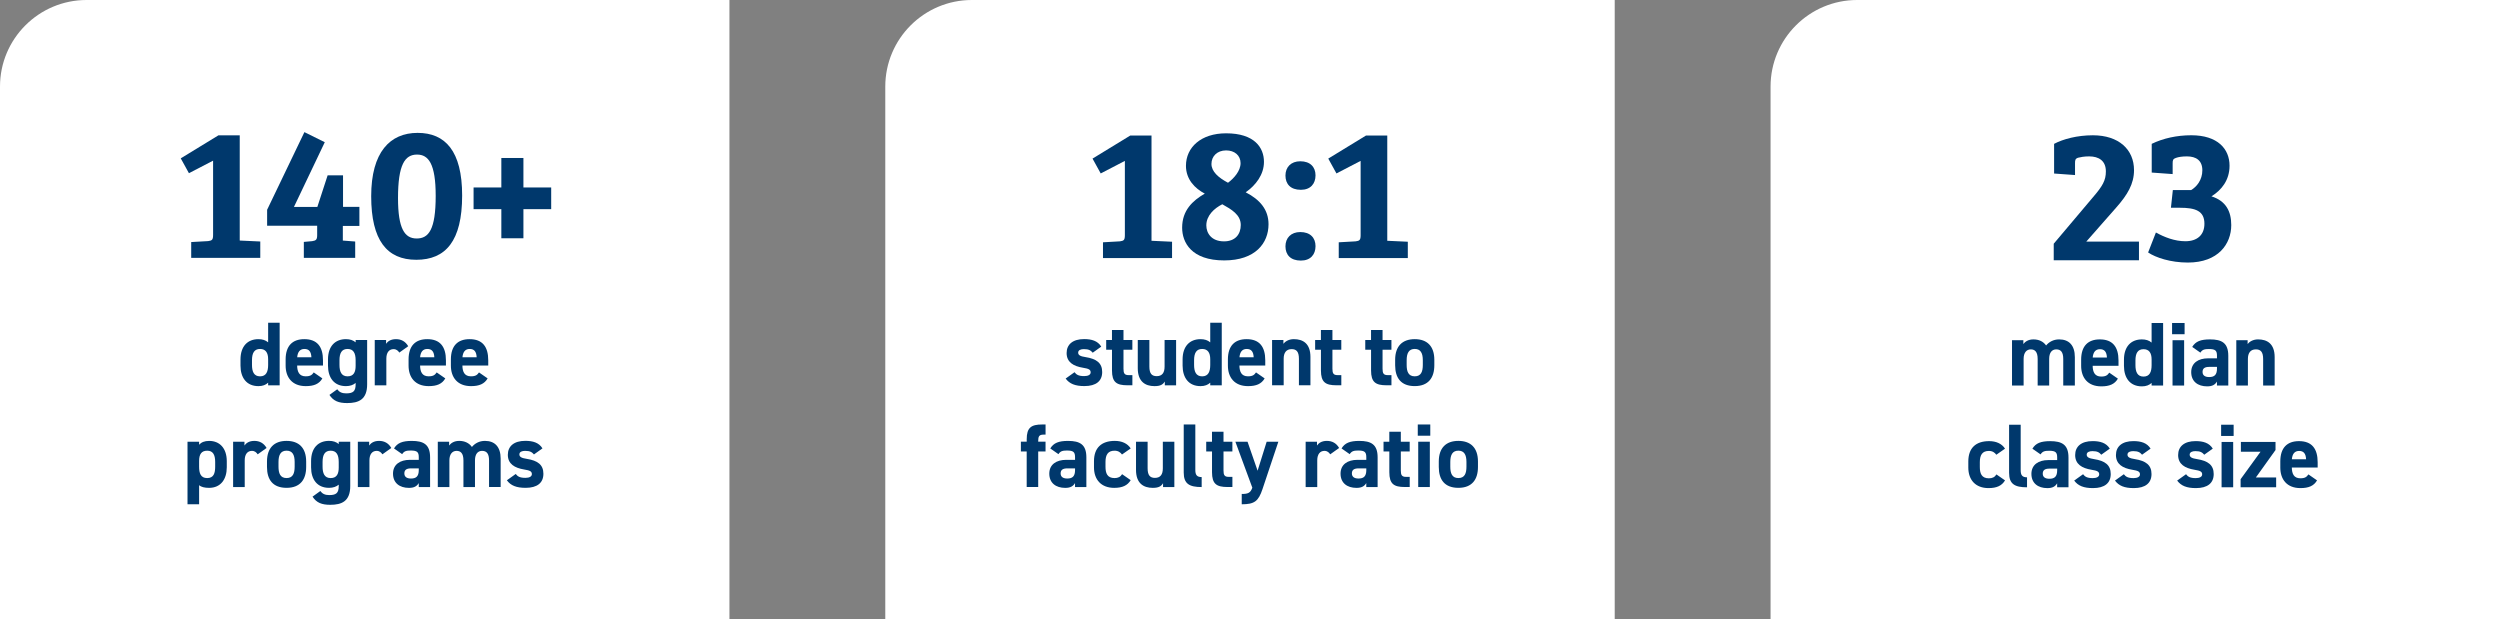
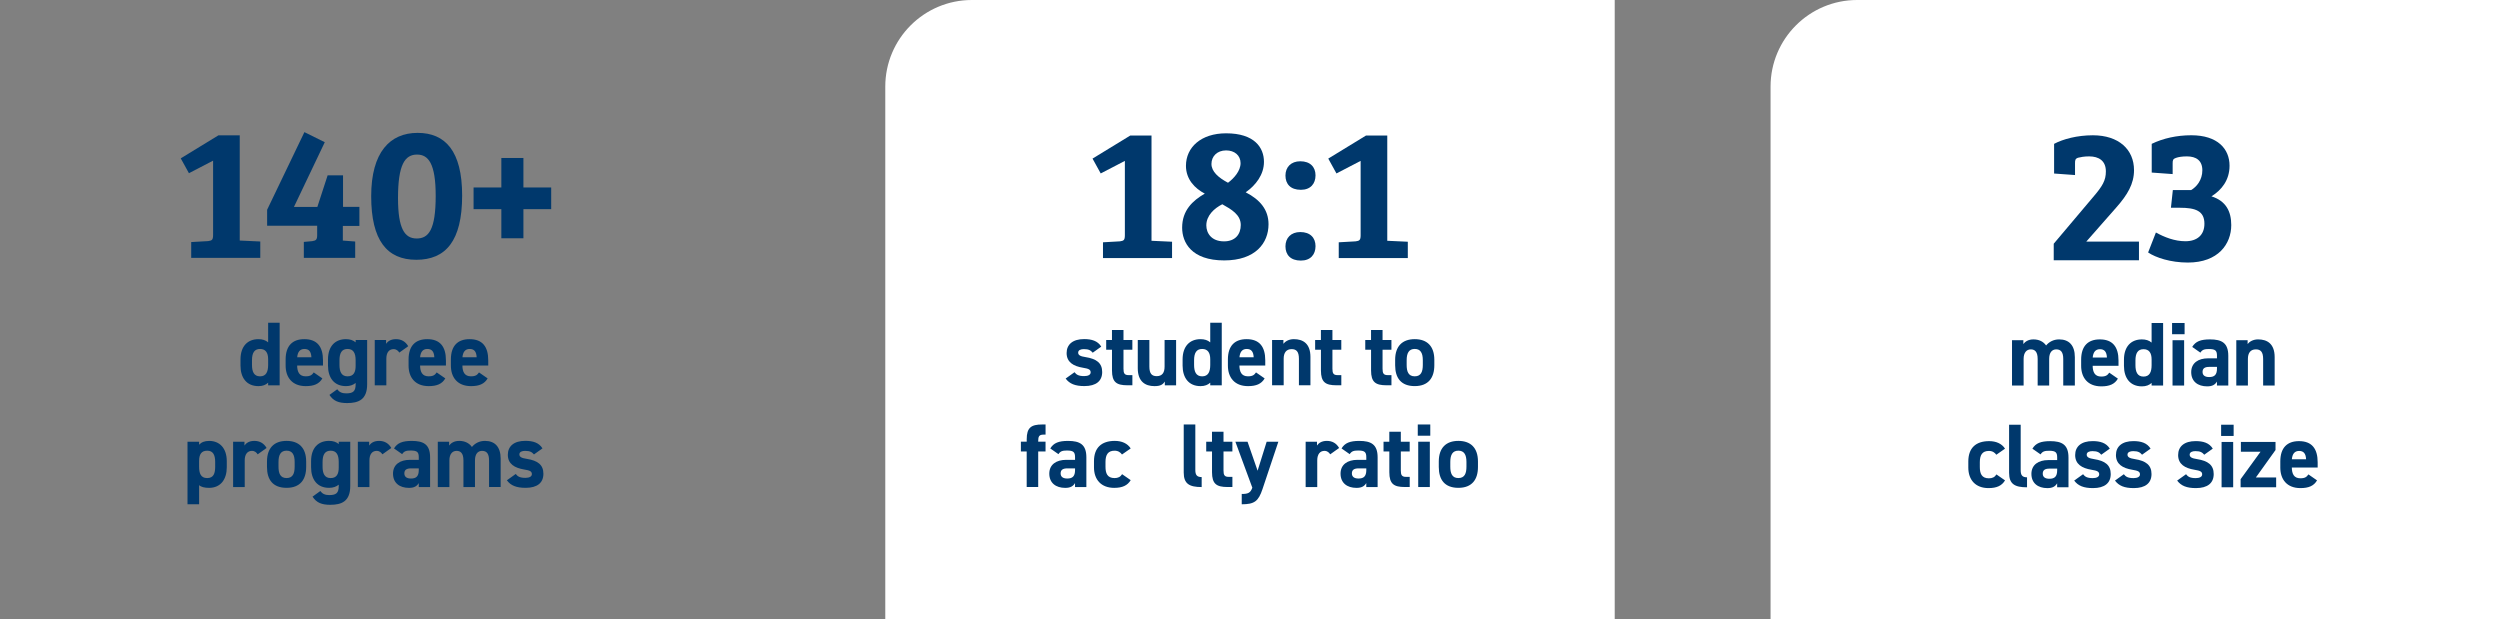
<svg xmlns="http://www.w3.org/2000/svg" id="Layer_2" viewBox="0 0 1155 286">
  <rect x="0" y="0" width="1155" height="286" fill="#808080" stroke="none" />
  <defs>
    <style>.cls-1{fill:#00386c;}.cls-2{fill:#fff;}</style>
  </defs>
  <g id="Academic_Experience">
-     <path class="cls-2" d="m40,0h297v286H0V40C0,17.92,17.92,0,40,0Z" />
    <path class="cls-2" d="m858,0h297v286h-337V40c0-22.08,17.92-40,40-40Z" />
    <path class="cls-2" d="m449,0h297v286h-337V40c0-22.08,17.92-40,40-40Z" />
    <path class="cls-1" d="m98.45,74.22l-11.16,5.8-3.78-6.86,17.41-10.64h9.84v48.61l9.49.44v7.56h-31.91v-7.3l7.82-.44c1.67-.26,2.29-.44,2.29-2.81v-34.37Z" />
    <path class="cls-1" d="m158.48,80.99v14.59h7.56v8.79h-7.65v6.77l5.71.44v7.56h-23.73v-7.38l3.87-.35c1.67-.26,2.29-.62,2.29-2.73v-4.39h-23.12v-7.38l17.23-35.87,9.41,4.66-14.24,29.89h10.81l4.75-14.59h7.12Z" />
    <path class="cls-1" d="m213.51,90.31c0,21.1-7.65,29.71-21.19,29.71s-20.83-8.97-20.83-29.36,8.7-29.27,21.45-29.27,20.57,8.35,20.57,28.92Zm-12.22.18c0-14.86-3.34-19.08-8.62-19.08-5.63,0-8.79,4.66-8.79,20.13,0,14.15,3.08,18.64,8.62,18.64s8.79-4.04,8.79-19.69Z" />
    <path class="cls-1" d="m231.62,72.99h10.2v13.62h12.83v10.02h-12.83v13.45h-10.2v-13.45h-12.83v-10.02h12.83v-13.62Z" />
    <path class="cls-1" d="m123.88,149.11h5.32v28.9h-5.32v-1.21c-1.09,1.01-2.51,1.59-4.48,1.59-5.49,0-8.29-3.9-8.29-9.47v-2.85c0-6.12,3.31-9.38,8.29-9.38,1.8,0,3.31.46,4.48,1.47v-9.05Zm0,19.48v-2.64c0-3.06-1.21-4.73-3.73-4.73-2.64,0-3.73,1.84-3.73,5.19v2.18c0,3.02.84,5.28,3.73,5.28s3.73-2.26,3.73-5.28Z" />
    <path class="cls-1" d="m148.93,174.83c-1.47,2.55-3.89,3.56-7.67,3.56-6.28,0-9.3-4.06-9.3-9.47v-2.85c0-6.32,3.18-9.38,8.63-9.38,5.91,0,8.63,3.43,8.63,9.8v2.39h-11.94c.04,2.89.96,4.98,3.94,4.98,2.22,0,2.93-.67,3.73-1.8l3.98,2.76Zm-11.64-9.76h6.58c-.12-2.72-1.21-3.85-3.22-3.85-2.14,0-3.14,1.47-3.35,3.85Z" />
    <path class="cls-1" d="m164.3,157.07h5.32v20.52c0,7-3.94,8.63-9.21,8.63-3.9,0-6.37-.92-8.21-3.77l3.6-2.6c.92,1.26,2.14,1.89,4.1,1.89,3.18,0,4.4-.92,4.4-4.15v-.67c-1.13.96-2.6,1.47-4.48,1.47-5.49,0-8.29-3.9-8.29-9.47v-2.85c0-6.12,3.31-9.38,8.29-9.38,1.89,0,3.35.5,4.48,1.47v-1.09Zm0,11.98v-2.64c0-3.35-1.09-5.19-3.73-5.19s-3.73,1.84-3.73,5.19v2.18c0,3.02.84,5.28,3.73,5.28s3.73-2.05,3.73-4.82Z" />
    <path class="cls-1" d="m184.48,162.89c-.54-.8-1.3-1.59-2.64-1.59-2.01,0-3.35,1.47-3.35,4.4v12.31h-5.36v-20.94h5.24v1.76c.71-1.05,2.09-2.14,4.57-2.14s4.4,1.09,5.65,3.27l-4.1,2.93Z" />
    <path class="cls-1" d="m205.72,174.83c-1.46,2.55-3.89,3.56-7.66,3.56-6.28,0-9.3-4.06-9.3-9.47v-2.85c0-6.32,3.18-9.38,8.63-9.38,5.91,0,8.63,3.43,8.63,9.8v2.39h-11.94c.04,2.89.96,4.98,3.94,4.98,2.22,0,2.93-.67,3.73-1.8l3.98,2.76Zm-11.64-9.76h6.58c-.13-2.72-1.21-3.85-3.23-3.85-2.14,0-3.14,1.47-3.35,3.85Z" />
    <path class="cls-1" d="m225.28,174.83c-1.47,2.55-3.89,3.56-7.67,3.56-6.28,0-9.3-4.06-9.3-9.47v-2.85c0-6.32,3.18-9.38,8.63-9.38,5.91,0,8.63,3.43,8.63,9.8v2.39h-11.94c.04,2.89.96,4.98,3.94,4.98,2.22,0,2.93-.67,3.73-1.8l3.98,2.76Zm-11.64-9.76h6.58c-.12-2.72-1.21-3.85-3.22-3.85-2.14,0-3.14,1.47-3.35,3.85Z" />
    <path class="cls-1" d="m104.77,215.92c0,5.45-2.76,9.47-8.17,9.47-2.18,0-3.64-.42-4.61-1.21v8.8h-5.36v-28.9h5.36v1.38c1.01-1.13,2.51-1.76,4.65-1.76,4.86,0,8.13,3.39,8.13,9.38v2.85Zm-5.36-.33v-2.18c0-3.35-1.05-5.19-3.69-5.19s-3.73,1.67-3.73,4.73v2.64c0,3.02.71,5.28,3.73,5.28s3.69-2.26,3.69-5.28Z" />
    <path class="cls-1" d="m119.05,209.89c-.54-.79-1.3-1.59-2.64-1.59-2.01,0-3.35,1.47-3.35,4.4v12.31h-5.36v-20.94h5.24v1.76c.71-1.05,2.09-2.14,4.57-2.14s4.4,1.09,5.65,3.27l-4.1,2.93Z" />
    <path class="cls-1" d="m141.45,215.75c0,5.74-2.72,9.63-9.05,9.63s-9.05-3.77-9.05-9.63v-2.51c0-6.28,3.31-9.55,9.05-9.55s9.05,3.27,9.05,9.55v2.51Zm-5.32-.17v-2.18c0-3.35-1.09-5.19-3.73-5.19s-3.73,1.84-3.73,5.19v2.18c0,3.02.75,5.28,3.73,5.28s3.73-2.26,3.73-5.28Z" />
    <path class="cls-1" d="m156.49,204.07h5.32v20.52c0,7-3.94,8.63-9.21,8.63-3.9,0-6.37-.92-8.21-3.77l3.6-2.6c.92,1.26,2.14,1.88,4.1,1.88,3.18,0,4.4-.92,4.4-4.15v-.67c-1.13.96-2.6,1.47-4.48,1.47-5.49,0-8.29-3.9-8.29-9.47v-2.85c0-6.12,3.31-9.38,8.29-9.38,1.89,0,3.35.5,4.48,1.47v-1.09Zm0,11.98v-2.64c0-3.35-1.09-5.19-3.73-5.19s-3.73,1.84-3.73,5.19v2.18c0,3.02.84,5.28,3.73,5.28s3.73-2.05,3.73-4.82Z" />
    <path class="cls-1" d="m176.67,209.89c-.54-.79-1.3-1.59-2.64-1.59-2.01,0-3.35,1.47-3.35,4.4v12.31h-5.36v-20.94h5.24v1.76c.71-1.05,2.09-2.14,4.57-2.14s4.4,1.09,5.65,3.27l-4.1,2.93Z" />
    <path class="cls-1" d="m189.32,212.45h4.15v-1.21c0-2.35-.71-3.1-3.73-3.1-2.05,0-3.06.29-3.94,1.68l-3.77-2.64c1.55-2.56,3.9-3.48,8.21-3.48,5.4,0,8.46,1.59,8.46,7.58v13.74h-5.24v-1.84c-.84,1.42-2.09,2.22-4.52,2.22-4.36,0-7.37-2.3-7.37-6.58s3.35-6.37,7.75-6.37Zm4.15,3.94h-3.52c-2.18,0-3.14.71-3.14,2.34s1.21,2.35,3.06,2.35c2.43,0,3.6-1.05,3.6-3.9v-.79Z" />
    <path class="cls-1" d="m219.43,225.01h-5.32v-12.27c0-3.35-1.3-4.44-3.18-4.44s-3.31,1.42-3.31,4.4v12.31h-5.36v-20.94h5.24v1.76c.79-1.09,2.3-2.14,4.65-2.14,2.51,0,4.57.96,5.87,2.81,1.34-1.63,3.39-2.81,6.03-2.81,4.56,0,7.25,2.76,7.25,8.21v13.11h-5.36v-12.27c0-3.14-1.09-4.44-3.23-4.44-1.93,0-3.27,1.42-3.27,4.4v12.31Z" />
    <path class="cls-1" d="m246.7,209.97c-.92-1.09-1.84-1.67-4.11-1.67-1.38,0-2.64.42-2.64,1.63s1.13,1.72,3.35,2.05c5.15.8,7.75,2.76,7.75,6.91s-2.81,6.49-8.21,6.49c-4.27,0-6.87-1.05-8.67-3.48l4.1-2.93c.84,1.13,1.88,1.8,4.48,1.8,1.84,0,2.97-.63,2.97-1.72,0-1.3-.92-1.72-3.56-2.14-4.36-.71-7.54-2.55-7.54-6.79,0-3.98,2.85-6.45,8.08-6.45,3.43,0,6.28.8,7.92,3.48l-3.94,2.81Z" />
    <path class="cls-1" d="m504.85,162.97c-.92-1.09-1.84-1.68-4.1-1.68-1.38,0-2.64.42-2.64,1.63s1.13,1.72,3.35,2.05c5.15.8,7.75,2.76,7.75,6.91s-2.81,6.49-8.21,6.49c-4.27,0-6.87-1.05-8.67-3.48l4.1-2.93c.84,1.13,1.89,1.8,4.48,1.8,1.84,0,2.97-.63,2.97-1.72,0-1.3-.92-1.72-3.56-2.14-4.36-.71-7.54-2.55-7.54-6.79,0-3.98,2.85-6.45,8.08-6.45,3.43,0,6.28.8,7.92,3.48l-3.94,2.81Z" />
    <path class="cls-1" d="m511.05,157.07h2.68v-4.61h5.32v4.61h4.1v4.52h-4.1v8.75c0,2.09.42,2.97,2.39,2.97h1.72v4.69h-2.26c-5.07,0-7.16-1.42-7.16-6.83v-9.59h-2.68v-4.52Z" />
    <path class="cls-1" d="m543.38,178.01h-5.24v-1.76c-.88,1.42-2.01,2.14-4.78,2.14-4.23,0-7.71-2.09-7.71-8.25v-13.07h5.36v12.27c0,3.31,1.17,4.44,3.39,4.44,2.47,0,3.64-1.51,3.64-4.4v-12.31h5.32v20.94Z" />
    <path class="cls-1" d="m559.13,149.11h5.32v28.9h-5.32v-1.21c-1.09,1-2.51,1.59-4.48,1.59-5.49,0-8.29-3.9-8.29-9.47v-2.85c0-6.12,3.31-9.38,8.29-9.38,1.8,0,3.31.46,4.48,1.47v-9.05Zm0,19.48v-2.64c0-3.06-1.21-4.73-3.73-4.73-2.64,0-3.73,1.84-3.73,5.19v2.18c0,3.02.84,5.28,3.73,5.28s3.73-2.26,3.73-5.28Z" />
    <path class="cls-1" d="m584.26,174.83c-1.47,2.55-3.9,3.56-7.67,3.56-6.28,0-9.3-4.06-9.3-9.47v-2.85c0-6.33,3.18-9.38,8.63-9.38,5.91,0,8.63,3.43,8.63,9.8v2.39h-11.94c.04,2.89.96,4.98,3.94,4.98,2.22,0,2.93-.67,3.73-1.8l3.98,2.76Zm-11.64-9.76h6.58c-.12-2.72-1.21-3.85-3.22-3.85-2.14,0-3.14,1.47-3.35,3.85Z" />
    <path class="cls-1" d="m587.69,157.07h5.24v1.76c.8-1.05,2.47-2.14,4.82-2.14,4.23,0,7.67,2.01,7.67,8.21v13.11h-5.32v-12.27c0-3.27-1.17-4.44-3.35-4.44-2.47,0-3.69,1.63-3.69,4.4v12.31h-5.36v-20.94Z" />
    <path class="cls-1" d="m607.58,157.07h2.68v-4.61h5.32v4.61h4.1v4.52h-4.1v8.75c0,2.09.42,2.97,2.39,2.97h1.72v4.69h-2.26c-5.07,0-7.16-1.42-7.16-6.83v-9.59h-2.68v-4.52Z" />
    <path class="cls-1" d="m630.74,157.07h2.68v-4.61h5.32v4.61h4.1v4.52h-4.1v8.75c0,2.09.42,2.97,2.39,2.97h1.72v4.69h-2.26c-5.07,0-7.16-1.42-7.16-6.83v-9.59h-2.68v-4.52Z" />
    <path class="cls-1" d="m662.66,168.75c0,5.74-2.72,9.63-9.05,9.63s-9.05-3.77-9.05-9.63v-2.51c0-6.28,3.31-9.55,9.05-9.55s9.05,3.27,9.05,9.55v2.51Zm-5.32-.17v-2.18c0-3.35-1.09-5.19-3.73-5.19s-3.73,1.84-3.73,5.19v2.18c0,3.02.75,5.28,3.73,5.28s3.73-2.26,3.73-5.28Z" />
    <path class="cls-1" d="m474.34,204.07v-1.13c0-5.4,2.09-6.83,7.16-6.83h1.55v4.69h-1.01c-1.97,0-2.39.88-2.39,2.97v.29h3.39v4.52h-3.39v16.42h-5.32v-16.42h-2.68v-4.52h2.68Z" />
    <path class="cls-1" d="m492.52,212.45h4.15v-1.21c0-2.35-.71-3.1-3.73-3.1-2.05,0-3.06.29-3.94,1.68l-3.77-2.64c1.55-2.56,3.9-3.48,8.21-3.48,5.4,0,8.46,1.59,8.46,7.58v13.74h-5.24v-1.84c-.84,1.42-2.09,2.22-4.52,2.22-4.36,0-7.37-2.3-7.37-6.58s3.35-6.37,7.75-6.37Zm4.15,3.94h-3.52c-2.18,0-3.14.71-3.14,2.34s1.21,2.35,3.06,2.35c2.43,0,3.6-1.05,3.6-3.9v-.79Z" />
    <path class="cls-1" d="m522.38,221.83c-1.47,2.47-3.85,3.56-7.62,3.56-5.99,0-9.34-3.77-9.34-9.47v-2.85c0-6.12,3.39-9.38,9.63-9.38,3.23,0,5.86,1.17,7.33,3.48l-4.02,2.81c-.71-1-1.76-1.76-3.43-1.76-3.02,0-4.19,1.84-4.19,5.19v2.18c0,3.02.79,5.28,4.19,5.28,1.59,0,2.72-.54,3.48-1.8l3.98,2.76Z" />
-     <path class="cls-1" d="m542.57,225.01h-5.24v-1.76c-.88,1.42-2.01,2.14-4.78,2.14-4.23,0-7.71-2.09-7.71-8.25v-13.07h5.36v12.27c0,3.31,1.17,4.44,3.39,4.44,2.47,0,3.64-1.51,3.64-4.4v-12.31h5.32v20.94Z" />
    <path class="cls-1" d="m546.88,196.11h5.36v20.99c0,2.26.67,3.31,2.93,3.31v4.61c-5.65,0-8.29-1.47-8.29-6.7v-22.2Z" />
    <path class="cls-1" d="m557.26,204.07h2.68v-4.61h5.32v4.61h4.1v4.52h-4.1v8.75c0,2.09.42,2.97,2.39,2.97h1.72v4.69h-2.26c-5.07,0-7.16-1.42-7.16-6.83v-9.59h-2.68v-4.52Z" />
    <path class="cls-1" d="m576.36,204.07l4.65,13.4,4.19-13.4h5.4l-7.33,21.91c-1.88,5.61-3.73,7-9.59,7v-4.77c2.89,0,4.02-.46,4.9-2.89l-7.83-21.24h5.61Z" />
    <path class="cls-1" d="m614.56,209.89c-.54-.79-1.3-1.59-2.64-1.59-2.01,0-3.35,1.47-3.35,4.4v12.31h-5.36v-20.94h5.24v1.76c.71-1.05,2.09-2.14,4.57-2.14s4.4,1.09,5.65,3.27l-4.1,2.93Z" />
    <path class="cls-1" d="m627.08,212.45h4.15v-1.21c0-2.35-.71-3.1-3.73-3.1-2.05,0-3.06.29-3.94,1.68l-3.77-2.64c1.55-2.56,3.9-3.48,8.21-3.48,5.4,0,8.46,1.59,8.46,7.58v13.74h-5.24v-1.84c-.84,1.42-2.09,2.22-4.52,2.22-4.36,0-7.37-2.3-7.37-6.58s3.35-6.37,7.75-6.37Zm4.15,3.94h-3.52c-2.18,0-3.14.71-3.14,2.34s1.21,2.35,3.06,2.35c2.43,0,3.6-1.05,3.6-3.9v-.79Z" />
    <path class="cls-1" d="m639.18,204.07h2.68v-4.61h5.32v4.61h4.1v4.52h-4.1v8.75c0,2.09.42,2.97,2.39,2.97h1.72v4.69h-2.26c-5.07,0-7.16-1.42-7.16-6.83v-9.59h-2.68v-4.52Z" />
    <path class="cls-1" d="m655.01,196.11h5.78v5.19h-5.78v-5.19Zm.21,7.96h5.36v20.94h-5.36v-20.94Z" />
    <path class="cls-1" d="m682.82,215.75c0,5.74-2.72,9.63-9.05,9.63s-9.05-3.77-9.05-9.63v-2.51c0-6.28,3.31-9.55,9.05-9.55s9.05,3.27,9.05,9.55v2.51Zm-5.32-.17v-2.18c0-3.35-1.09-5.19-3.73-5.19s-3.73,1.84-3.73,5.19v2.18c0,3.02.75,5.28,3.73,5.28s3.73-2.26,3.73-5.28Z" />
    <path class="cls-1" d="m519.69,74.33l-11.16,5.8-3.78-6.86,17.41-10.64h9.84v48.61l9.49.44v7.56h-31.91v-7.3l7.82-.44c1.67-.26,2.29-.44,2.29-2.81v-34.37Z" />
    <path class="cls-1" d="m556.61,89.45c-4.57-2.37-8.7-6.59-8.7-12.83,0-8.61,7.03-15.03,18.55-15.03,13.1,0,17.49,6.59,17.49,13.19,0,5.89-3.78,10.81-8.44,14.06,6.68,3.43,10.55,8.09,10.55,14.77,0,8.7-6.07,16.7-20.48,16.7-15.21,0-19.43-8.35-19.43-15.12,0-8,4.83-12.48,10.46-15.74Zm8.09,4.92c-3.69,1.85-7.38,5.19-7.38,9.76,0,3.52,2.29,7.38,8.17,7.38,5.27,0,7.74-3.34,7.74-7.56,0-4.75-4.31-7.21-8.53-9.58Zm-5.01-18.64c0,3.52,3.17,6.33,7.65,8.7,2.73-2.02,5.8-5.45,5.8-9.05s-2.81-5.89-6.68-5.89c-4.13,0-6.77,2.72-6.77,6.24Z" />
    <path class="cls-1" d="m600.74,74.51c4.57,0,7.03,2.64,7.03,6.5s-2.29,6.68-6.77,6.68c-4.83,0-7.12-2.72-7.12-6.59s2.55-6.59,6.86-6.59Zm0,32.7c4.57,0,7.03,2.64,7.03,6.5s-2.29,6.68-6.77,6.68c-4.83,0-7.12-2.72-7.12-6.59s2.55-6.59,6.86-6.59Z" />
    <path class="cls-1" d="m628.6,74.33l-11.16,5.8-3.78-6.86,17.41-10.64h9.85v48.61l9.49.44v7.56h-31.91v-7.3l7.82-.44c1.67-.26,2.29-.44,2.29-2.81v-34.37Z" />
    <path class="cls-1" d="m985.92,78.58c0,6.42-3.08,11.43-8,17.05l-14.07,16h24.35v8.62h-39.38v-7.65l18.11-21.45c4.48-5.19,5.98-7.82,5.98-11.96,0-4.92-3.25-6.94-7.74-6.94-2.37,0-3.96.35-5.1.62-1.32.44-1.41,1.14-1.41,2.55v5.45l-9.67-.7v-13.71c4.13-2.2,10.64-3.96,17.93-3.96,11.96,0,18.99,6.59,18.99,16.09Z" />
    <path class="cls-1" d="m994.1,66.45c5.27-2.55,11.6-3.96,18.28-3.96,12.22,0,17.67,6.33,17.67,14.07,0,6.68-3.69,11.25-8.35,14.15,6.68,2.11,9.14,6.94,9.14,13.27,0,8.7-5.98,17.32-20.04,17.32-8,0-14.86-2.29-18.37-4.66l3.6-9.23c3.96,2.2,8.7,4.04,13.62,4.04,5.36,0,8.79-2.81,8.79-8.09,0-5.98-4.22-7.38-11.34-7.38h-4.13l.88-8.17h8.44c2.55-1.49,5.19-4.66,5.19-9.14s-2.81-6.42-7.12-6.42c-2.2,0-3.87.26-5.1.7-1.32.44-1.5,1.06-1.5,2.46v5.01l-9.67-.7v-13.27Z" />
    <path class="cls-1" d="m946.72,178.12h-5.32v-12.27c0-3.35-1.3-4.44-3.18-4.44s-3.31,1.42-3.31,4.4v12.31h-5.36v-20.94h5.24v1.76c.8-1.09,2.3-2.14,4.65-2.14,2.51,0,4.57.96,5.86,2.81,1.34-1.63,3.39-2.81,6.03-2.81,4.57,0,7.25,2.76,7.25,8.21v13.11h-5.36v-12.27c0-3.14-1.09-4.44-3.23-4.44-1.93,0-3.27,1.42-3.27,4.4v12.31Z" />
    <path class="cls-1" d="m978.46,174.94c-1.47,2.55-3.9,3.56-7.67,3.56-6.28,0-9.3-4.06-9.3-9.47v-2.85c0-6.33,3.18-9.38,8.63-9.38,5.91,0,8.63,3.43,8.63,9.8v2.39h-11.94c.04,2.89.96,4.98,3.94,4.98,2.22,0,2.93-.67,3.73-1.8l3.98,2.76Zm-11.64-9.76h6.58c-.12-2.72-1.21-3.85-3.22-3.85-2.14,0-3.14,1.47-3.35,3.85Z" />
    <path class="cls-1" d="m994.04,149.22h5.32v28.9h-5.32v-1.21c-1.09,1-2.51,1.59-4.48,1.59-5.49,0-8.29-3.9-8.29-9.47v-2.85c0-6.12,3.31-9.38,8.29-9.38,1.8,0,3.31.46,4.48,1.47v-9.05Zm0,19.48v-2.64c0-3.06-1.21-4.73-3.73-4.73-2.64,0-3.73,1.84-3.73,5.19v2.18c0,3.02.84,5.28,3.73,5.28s3.73-2.26,3.73-5.28Z" />
    <path class="cls-1" d="m1003.5,149.22h5.78v5.19h-5.78v-5.19Zm.21,7.96h5.36v20.94h-5.36v-20.94Z" />
    <path class="cls-1" d="m1020.09,165.56h4.15v-1.21c0-2.35-.71-3.1-3.73-3.1-2.05,0-3.06.29-3.94,1.67l-3.77-2.64c1.55-2.55,3.9-3.48,8.21-3.48,5.4,0,8.46,1.59,8.46,7.58v13.74h-5.24v-1.84c-.84,1.42-2.09,2.22-4.52,2.22-4.36,0-7.37-2.3-7.37-6.58s3.35-6.37,7.75-6.37Zm4.15,3.94h-3.52c-2.18,0-3.14.71-3.14,2.35s1.21,2.35,3.06,2.35c2.43,0,3.6-1.05,3.6-3.9v-.8Z" />
    <path class="cls-1" d="m1033.16,157.18h5.24v1.76c.8-1.05,2.47-2.14,4.82-2.14,4.23,0,7.67,2.01,7.67,8.21v13.11h-5.32v-12.27c0-3.27-1.17-4.44-3.35-4.44-2.47,0-3.69,1.63-3.69,4.4v12.31h-5.36v-20.94Z" />
    <path class="cls-1" d="m926.32,221.94c-1.47,2.47-3.85,3.56-7.62,3.56-5.99,0-9.34-3.77-9.34-9.47v-2.85c0-6.12,3.39-9.38,9.63-9.38,3.23,0,5.86,1.17,7.33,3.48l-4.02,2.81c-.71-1-1.76-1.76-3.43-1.76-3.02,0-4.19,1.84-4.19,5.19v2.18c0,3.02.79,5.28,4.19,5.28,1.59,0,2.72-.54,3.48-1.8l3.98,2.76Z" />
    <path class="cls-1" d="m928.2,196.22h5.36v20.99c0,2.26.67,3.31,2.93,3.31v4.61c-5.65,0-8.29-1.47-8.29-6.7v-22.2Z" />
    <path class="cls-1" d="m946.26,212.56h4.15v-1.21c0-2.35-.71-3.1-3.73-3.1-2.05,0-3.06.29-3.94,1.68l-3.77-2.64c1.55-2.56,3.9-3.48,8.21-3.48,5.4,0,8.46,1.59,8.46,7.58v13.74h-5.24v-1.84c-.84,1.42-2.09,2.22-4.52,2.22-4.36,0-7.37-2.3-7.37-6.58s3.35-6.37,7.75-6.37Zm4.15,3.94h-3.52c-2.18,0-3.14.71-3.14,2.34s1.21,2.35,3.06,2.35c2.43,0,3.6-1.05,3.6-3.9v-.79Z" />
    <path class="cls-1" d="m970.8,210.09c-.92-1.09-1.84-1.67-4.1-1.67-1.38,0-2.64.42-2.64,1.63s1.13,1.72,3.35,2.05c5.15.8,7.75,2.76,7.75,6.91s-2.81,6.49-8.21,6.49c-4.27,0-6.87-1.05-8.67-3.48l4.1-2.93c.84,1.13,1.89,1.8,4.48,1.8,1.84,0,2.97-.63,2.97-1.72,0-1.3-.92-1.72-3.56-2.14-4.36-.71-7.54-2.55-7.54-6.79,0-3.98,2.85-6.45,8.08-6.45,3.43,0,6.28.8,7.92,3.48l-3.94,2.81Z" />
    <path class="cls-1" d="m989.64,210.09c-.92-1.09-1.84-1.67-4.1-1.67-1.38,0-2.64.42-2.64,1.63s1.13,1.72,3.35,2.05c5.15.8,7.75,2.76,7.75,6.91s-2.81,6.49-8.21,6.49c-4.27,0-6.87-1.05-8.67-3.48l4.1-2.93c.84,1.13,1.89,1.8,4.48,1.8,1.84,0,2.97-.63,2.97-1.72,0-1.3-.92-1.72-3.56-2.14-4.36-.71-7.54-2.55-7.54-6.79,0-3.98,2.85-6.45,8.08-6.45,3.43,0,6.28.8,7.92,3.48l-3.94,2.81Z" />
    <path class="cls-1" d="m1018.37,210.09c-.92-1.09-1.84-1.67-4.1-1.67-1.38,0-2.64.42-2.64,1.63s1.13,1.72,3.35,2.05c5.15.8,7.75,2.76,7.75,6.91s-2.81,6.49-8.21,6.49c-4.27,0-6.87-1.05-8.67-3.48l4.1-2.93c.84,1.13,1.89,1.8,4.48,1.8,1.84,0,2.97-.63,2.97-1.72,0-1.3-.92-1.72-3.56-2.14-4.36-.71-7.54-2.55-7.54-6.79,0-3.98,2.85-6.45,8.08-6.45,3.43,0,6.28.8,7.92,3.48l-3.94,2.81Z" />
    <path class="cls-1" d="m1026.16,196.22h5.78v5.19h-5.78v-5.19Zm.21,7.96h5.36v20.94h-5.36v-20.94Z" />
    <path class="cls-1" d="m1044.38,208.7h-9.09v-4.52h16v3.73l-9.09,12.69h9.38v4.52h-16.42v-3.73l9.21-12.69Z" />
    <path class="cls-1" d="m1070.47,221.94c-1.47,2.56-3.9,3.56-7.67,3.56-6.28,0-9.3-4.06-9.3-9.47v-2.85c0-6.32,3.18-9.38,8.63-9.38,5.91,0,8.63,3.43,8.63,9.8v2.39h-11.94c.04,2.89.96,4.98,3.94,4.98,2.22,0,2.93-.67,3.73-1.8l3.98,2.76Zm-11.64-9.76h6.58c-.12-2.72-1.21-3.85-3.22-3.85-2.14,0-3.14,1.47-3.35,3.85Z" />
  </g>
</svg>